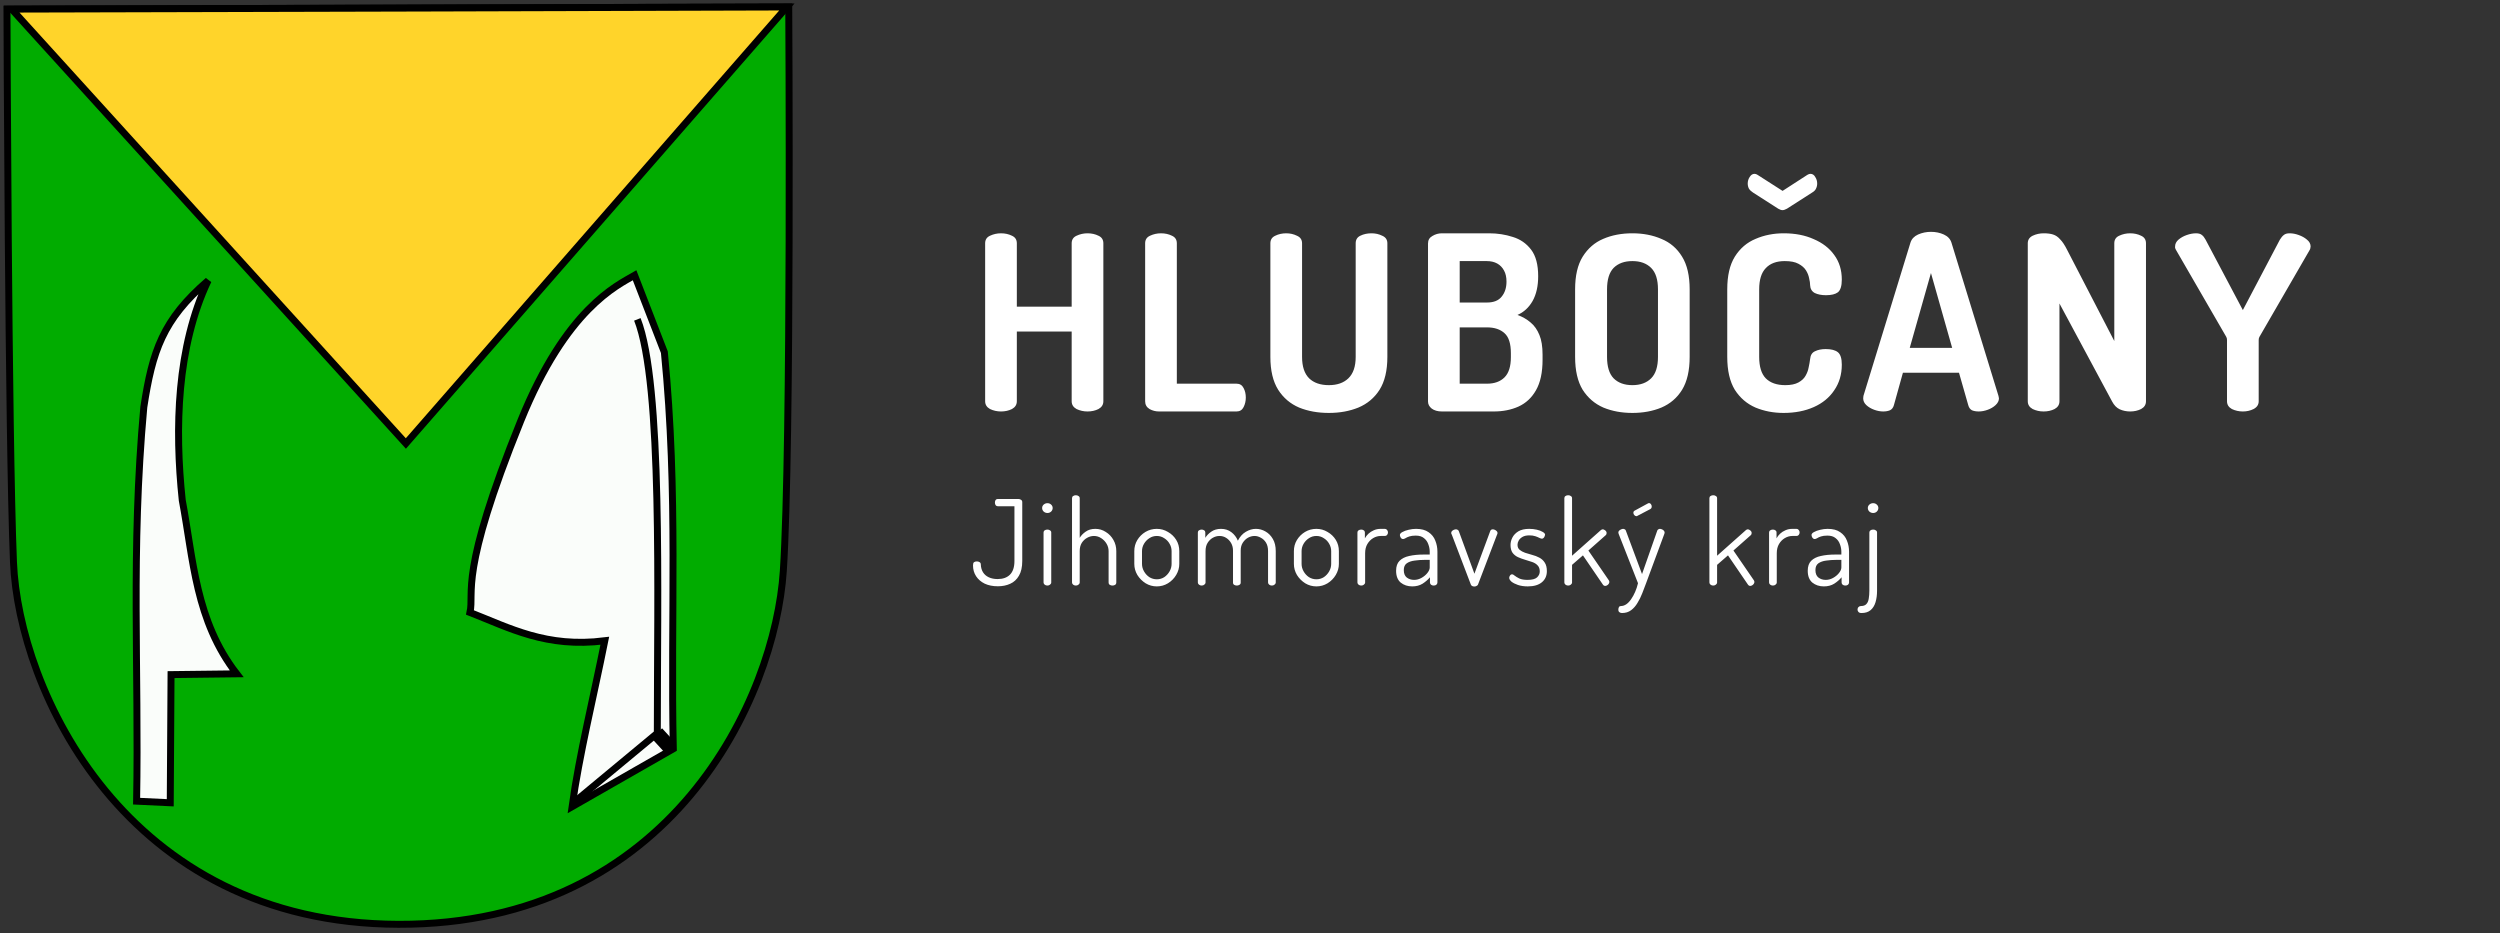
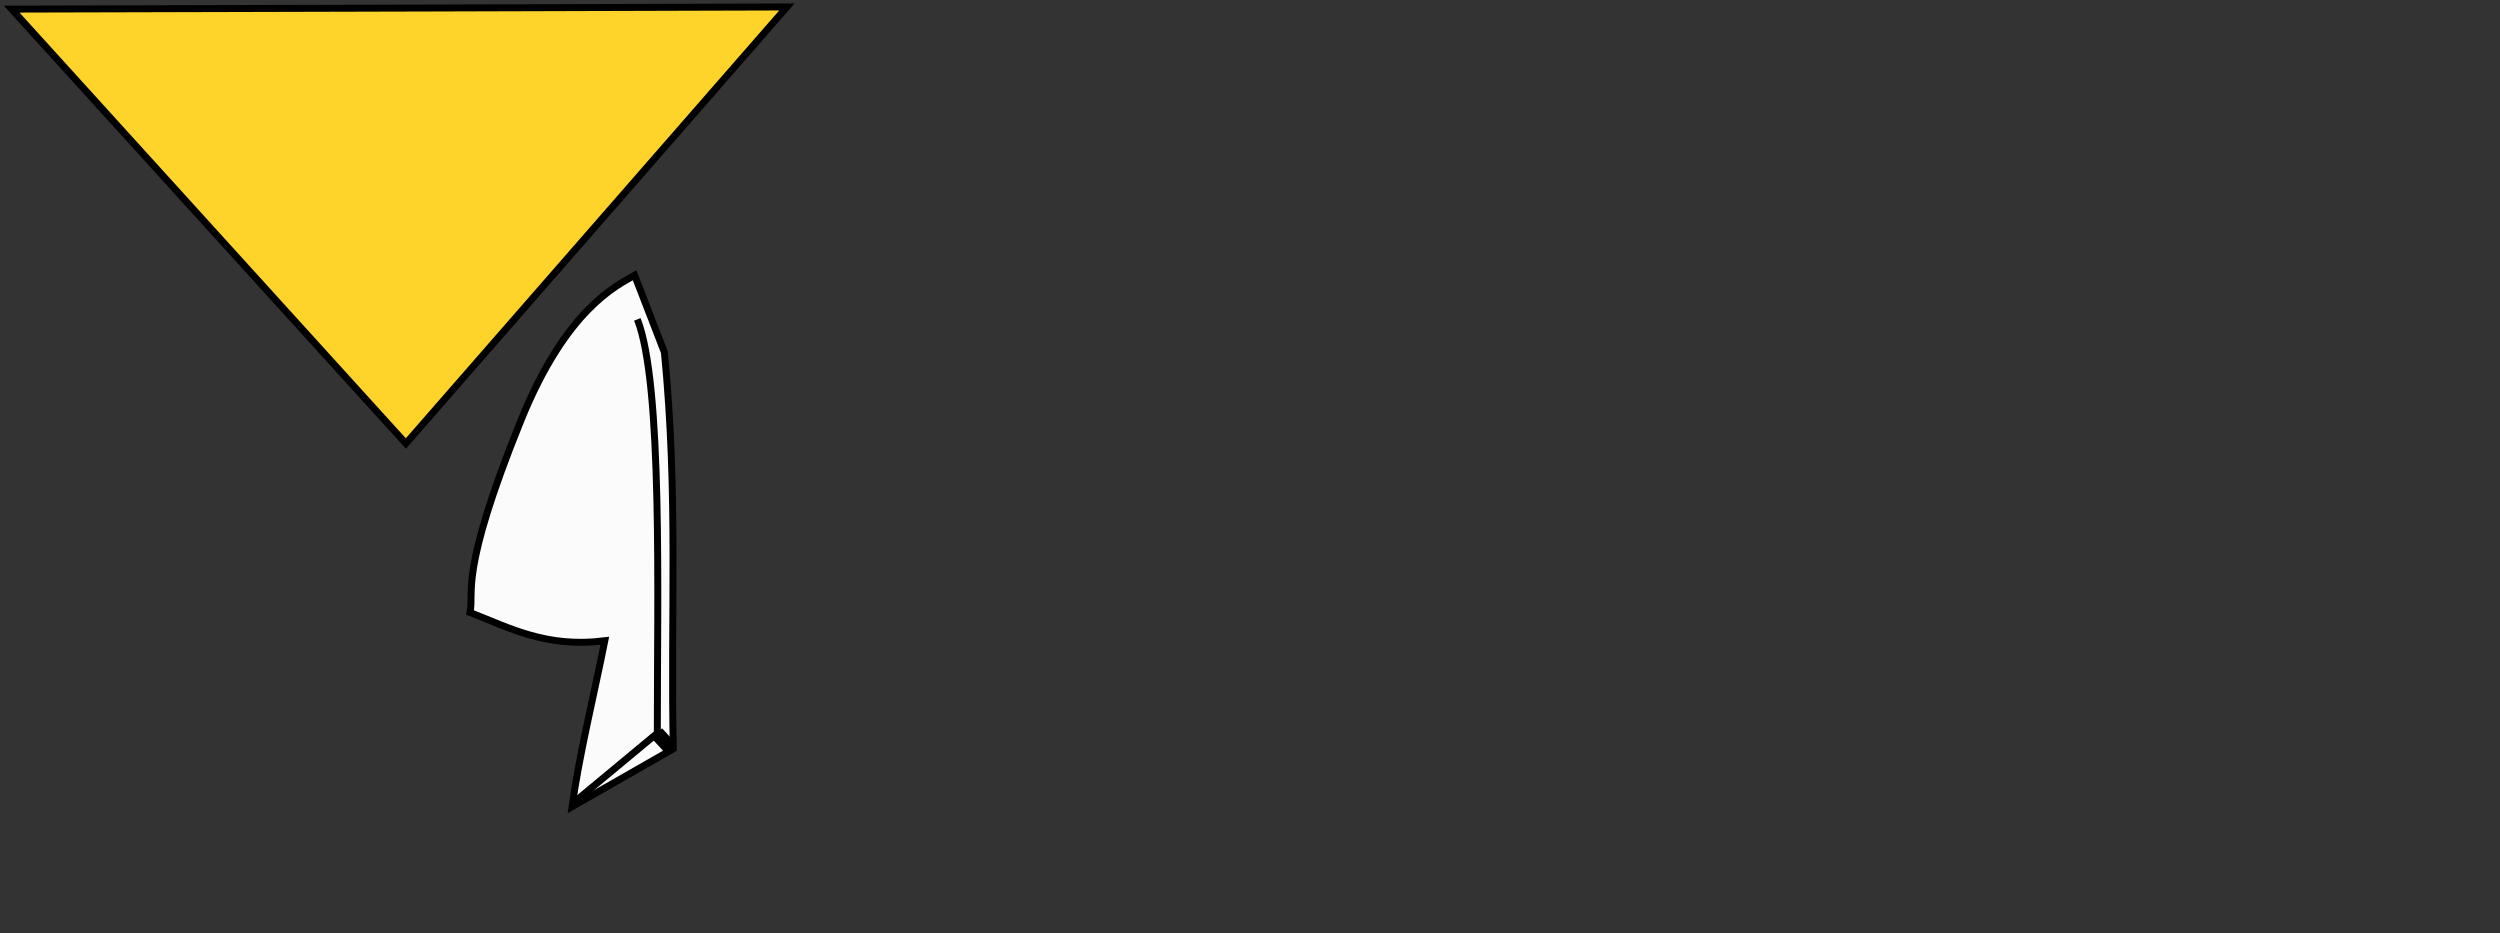
<svg xmlns="http://www.w3.org/2000/svg" width="359" height="134" viewBox="0 0 359 134" fill="none">
  <rect x="0" y="0" width="359" height="134" fill="#333333" stroke="none" />
-   <path d="M143.742 59.087C143.182 59.087 142.657 58.97 142.167 58.737C141.701 58.48 141.467 58.107 141.467 57.617V34.937C141.467 34.424 141.701 34.062 142.167 33.852C142.657 33.619 143.182 33.502 143.742 33.502C144.326 33.502 144.851 33.619 145.317 33.852C145.784 34.062 146.017 34.424 146.017 34.937V44.037H153.892V34.937C153.892 34.424 154.126 34.062 154.592 33.852C155.082 33.619 155.607 33.502 156.167 33.502C156.751 33.502 157.276 33.619 157.742 33.852C158.209 34.062 158.442 34.424 158.442 34.937V57.617C158.442 58.107 158.209 58.48 157.742 58.737C157.276 58.97 156.751 59.087 156.167 59.087C155.607 59.087 155.082 58.97 154.592 58.737C154.126 58.48 153.892 58.107 153.892 57.617V47.607H146.017V57.617C146.017 58.107 145.784 58.48 145.317 58.737C144.851 58.97 144.326 59.087 143.742 59.087ZM166.438 59.087C165.948 59.087 165.493 58.97 165.073 58.737C164.653 58.48 164.443 58.107 164.443 57.617V34.937C164.443 34.424 164.676 34.062 165.143 33.852C165.633 33.619 166.158 33.502 166.718 33.502C167.301 33.502 167.826 33.619 168.293 33.852C168.759 34.062 168.993 34.424 168.993 34.937V55.097H177.568C178.034 55.097 178.373 55.307 178.583 55.727C178.793 56.124 178.898 56.579 178.898 57.092C178.898 57.582 178.793 58.037 178.583 58.457C178.373 58.877 178.034 59.087 177.568 59.087H166.438ZM190.826 59.297C189.239 59.297 187.816 59.04 186.556 58.527C185.296 57.99 184.292 57.139 183.546 55.972C182.799 54.782 182.426 53.207 182.426 51.247V34.937C182.426 34.424 182.659 34.062 183.126 33.852C183.592 33.619 184.117 33.502 184.701 33.502C185.261 33.502 185.774 33.619 186.241 33.852C186.731 34.062 186.976 34.424 186.976 34.937V51.247C186.976 52.624 187.314 53.65 187.991 54.327C188.667 54.98 189.612 55.307 190.826 55.307C192.016 55.307 192.949 54.98 193.626 54.327C194.326 53.65 194.676 52.624 194.676 51.247V34.937C194.676 34.424 194.897 34.062 195.341 33.852C195.807 33.619 196.344 33.502 196.951 33.502C197.511 33.502 198.024 33.619 198.491 33.852C198.981 34.062 199.226 34.424 199.226 34.937V51.247C199.226 53.207 198.852 54.782 198.106 55.972C197.359 57.139 196.344 57.99 195.061 58.527C193.801 59.04 192.389 59.297 190.826 59.297ZM207.057 59.087C206.45 59.087 205.96 58.947 205.587 58.667C205.237 58.387 205.062 58.049 205.062 57.652V34.972C205.062 34.482 205.272 34.12 205.692 33.887C206.112 33.63 206.567 33.502 207.057 33.502H213.847C215.037 33.502 216.169 33.677 217.242 34.027C218.315 34.354 219.19 34.96 219.867 35.847C220.544 36.734 220.882 38.005 220.882 39.662C220.882 41.085 220.614 42.275 220.077 43.232C219.54 44.165 218.817 44.83 217.907 45.227C218.63 45.484 219.26 45.845 219.797 46.312C220.334 46.755 220.754 47.35 221.057 48.097C221.36 48.82 221.512 49.765 221.512 50.932V51.667C221.512 53.487 221.197 54.945 220.567 56.042C219.96 57.115 219.12 57.897 218.047 58.387C216.997 58.854 215.819 59.087 214.512 59.087H207.057ZM209.612 55.097H213.532C214.605 55.097 215.445 54.794 216.052 54.187C216.659 53.58 216.962 52.612 216.962 51.282V50.722C216.962 49.345 216.659 48.389 216.052 47.852C215.445 47.292 214.605 47.012 213.532 47.012H209.612V55.097ZM209.612 43.442H213.532C214.489 43.442 215.189 43.162 215.632 42.602C216.099 42.042 216.332 41.319 216.332 40.432C216.332 39.802 216.215 39.277 215.982 38.857C215.749 38.414 215.422 38.075 215.002 37.842C214.582 37.609 214.08 37.492 213.497 37.492H209.612V43.442ZM234.41 59.297C232.87 59.297 231.482 59.04 230.245 58.527C229.009 57.99 228.017 57.139 227.27 55.972C226.547 54.782 226.185 53.207 226.185 51.247V41.552C226.185 39.592 226.547 38.029 227.27 36.862C228.017 35.672 228.997 34.82 230.21 34.307C231.447 33.77 232.847 33.502 234.41 33.502C235.95 33.502 237.339 33.77 238.575 34.307C239.835 34.82 240.827 35.672 241.55 36.862C242.274 38.029 242.635 39.592 242.635 41.552V51.247C242.635 53.207 242.274 54.782 241.55 55.972C240.827 57.139 239.835 57.99 238.575 58.527C237.339 59.04 235.95 59.297 234.41 59.297ZM234.41 55.307C235.554 55.307 236.452 54.98 237.105 54.327C237.759 53.674 238.085 52.647 238.085 51.247V41.552C238.085 40.152 237.759 39.125 237.105 38.472C236.452 37.819 235.554 37.492 234.41 37.492C233.267 37.492 232.369 37.819 231.715 38.472C231.085 39.125 230.77 40.152 230.77 41.552V51.247C230.77 52.647 231.085 53.674 231.715 54.327C232.369 54.98 233.267 55.307 234.41 55.307ZM256.118 59.297C254.671 59.297 253.33 59.04 252.093 58.527C250.856 57.99 249.865 57.139 249.118 55.972C248.395 54.782 248.033 53.207 248.033 51.247V41.552C248.033 39.592 248.395 38.029 249.118 36.862C249.865 35.672 250.856 34.82 252.093 34.307C253.33 33.77 254.683 33.502 256.153 33.502C257.786 33.502 259.221 33.782 260.458 34.342C261.718 34.879 262.698 35.637 263.398 36.617C264.121 37.597 264.483 38.775 264.483 40.152C264.483 41.062 264.296 41.669 263.923 41.972C263.55 42.252 262.978 42.392 262.208 42.392C261.578 42.392 261.041 42.287 260.598 42.077C260.178 41.844 259.956 41.47 259.933 40.957C259.933 40.677 259.886 40.35 259.793 39.977C259.723 39.58 259.571 39.195 259.338 38.822C259.105 38.449 258.743 38.134 258.253 37.877C257.786 37.62 257.133 37.492 256.293 37.492C255.103 37.492 254.193 37.83 253.563 38.507C252.933 39.16 252.618 40.175 252.618 41.552V51.247C252.618 52.647 252.933 53.674 253.563 54.327C254.216 54.98 255.15 55.307 256.363 55.307C257.156 55.307 257.786 55.179 258.253 54.922C258.72 54.665 259.058 54.35 259.268 53.977C259.501 53.58 259.653 53.172 259.723 52.752C259.816 52.332 259.886 51.935 259.933 51.562C259.98 51.002 260.213 50.629 260.633 50.442C261.053 50.232 261.566 50.127 262.173 50.127C262.966 50.127 263.55 50.279 263.923 50.582C264.296 50.885 264.483 51.48 264.483 52.367C264.483 53.767 264.121 54.992 263.398 56.042C262.698 57.092 261.718 57.897 260.458 58.457C259.198 59.017 257.751 59.297 256.118 59.297ZM255.978 30.177C255.791 30.177 255.581 30.107 255.348 29.967L251.743 27.657C251.486 27.494 251.288 27.307 251.148 27.097C251.031 26.864 250.973 26.619 250.973 26.362C250.973 26.012 251.066 25.697 251.253 25.417C251.44 25.114 251.673 24.962 251.953 24.962C252.093 24.962 252.233 25.009 252.373 25.102L255.978 27.412L259.548 25.102C259.711 25.009 259.851 24.962 259.968 24.962C260.271 24.962 260.505 25.114 260.668 25.417C260.855 25.697 260.948 26.012 260.948 26.362C260.948 26.619 260.89 26.864 260.773 27.097C260.68 27.307 260.493 27.494 260.213 27.657L256.608 29.967C256.351 30.107 256.141 30.177 255.978 30.177ZM270.425 59.087C270.005 59.087 269.574 59.005 269.13 58.842C268.687 58.679 268.314 58.457 268.01 58.177C267.707 57.897 267.555 57.57 267.555 57.197C267.555 57.127 267.567 57.01 267.59 56.847L274.345 34.832C274.509 34.319 274.87 33.934 275.43 33.677C276.014 33.42 276.632 33.292 277.285 33.292C277.962 33.292 278.58 33.42 279.14 33.677C279.7 33.934 280.062 34.319 280.225 34.832L286.98 56.847C287.027 57.01 287.05 57.127 287.05 57.197C287.05 57.547 286.887 57.874 286.56 58.177C286.257 58.457 285.884 58.679 285.44 58.842C284.997 59.005 284.565 59.087 284.145 59.087C283.772 59.087 283.445 59.029 283.165 58.912C282.909 58.772 282.734 58.527 282.64 58.177L281.31 53.522H273.26L271.965 58.177C271.872 58.527 271.685 58.772 271.405 58.912C271.125 59.029 270.799 59.087 270.425 59.087ZM274.24 49.952H280.33L277.285 39.207L274.24 49.952ZM293.463 59.087C292.903 59.087 292.378 58.97 291.888 58.737C291.421 58.48 291.188 58.107 291.188 57.617V34.937C291.188 34.447 291.421 34.085 291.888 33.852C292.378 33.619 292.903 33.502 293.463 33.502C294.023 33.502 294.478 33.56 294.828 33.677C295.201 33.794 295.54 34.027 295.843 34.377C296.17 34.704 296.508 35.217 296.858 35.917L303.613 48.972V34.937C303.613 34.424 303.846 34.062 304.313 33.852C304.803 33.619 305.328 33.502 305.888 33.502C306.471 33.502 306.996 33.619 307.463 33.852C307.93 34.062 308.163 34.424 308.163 34.937V57.617C308.163 58.107 307.93 58.48 307.463 58.737C306.996 58.97 306.471 59.087 305.888 59.087C305.351 59.087 304.85 58.982 304.383 58.772C303.94 58.562 303.578 58.189 303.298 57.652L295.738 43.582V57.617C295.738 58.107 295.505 58.48 295.038 58.737C294.571 58.97 294.046 59.087 293.463 59.087ZM322.073 59.087C321.513 59.087 320.988 58.97 320.498 58.737C320.032 58.48 319.798 58.107 319.798 57.617V48.832C319.798 48.645 319.763 48.494 319.693 48.377L312.448 35.847C312.402 35.754 312.367 35.672 312.343 35.602C312.343 35.509 312.343 35.439 312.343 35.392C312.343 35.019 312.507 34.692 312.833 34.412C313.16 34.132 313.557 33.91 314.023 33.747C314.49 33.584 314.933 33.502 315.353 33.502C315.727 33.502 316.007 33.584 316.193 33.747C316.38 33.887 316.555 34.109 316.718 34.412L322.073 44.527L327.393 34.412C327.58 34.109 327.767 33.887 327.953 33.747C328.14 33.584 328.42 33.502 328.793 33.502C329.213 33.502 329.645 33.584 330.088 33.747C330.555 33.91 330.952 34.132 331.278 34.412C331.628 34.692 331.803 35.019 331.803 35.392C331.803 35.439 331.792 35.509 331.768 35.602C331.768 35.672 331.745 35.754 331.698 35.847L324.453 48.377C324.383 48.494 324.348 48.645 324.348 48.832V57.617C324.348 58.107 324.103 58.48 323.613 58.737C323.147 58.97 322.633 59.087 322.073 59.087ZM143.294 84.189C142.569 84.189 141.94 84.064 141.407 83.815C140.875 83.554 140.461 83.197 140.166 82.744C139.872 82.291 139.724 81.775 139.724 81.197C139.724 80.97 139.77 80.817 139.86 80.738C139.962 80.659 140.104 80.619 140.285 80.619C140.421 80.619 140.546 80.653 140.659 80.721C140.784 80.789 140.846 80.902 140.846 81.061C140.858 81.48 140.96 81.849 141.152 82.166C141.345 82.483 141.623 82.727 141.985 82.897C142.348 83.067 142.773 83.152 143.26 83.152C144.02 83.152 144.609 82.942 145.028 82.523C145.459 82.092 145.674 81.435 145.674 80.551V72.697H143.277C143.153 72.697 143.051 72.646 142.971 72.544C142.903 72.431 142.869 72.306 142.869 72.17C142.869 72.045 142.898 71.932 142.954 71.83C143.022 71.717 143.13 71.66 143.277 71.66H146.286C146.411 71.66 146.524 71.7 146.626 71.779C146.74 71.847 146.796 71.955 146.796 72.102V80.551C146.796 81.435 146.638 82.143 146.32 82.676C146.014 83.209 145.595 83.594 145.062 83.832C144.541 84.07 143.952 84.189 143.294 84.189ZM150.415 73.666C150.211 73.666 150.03 73.598 149.871 73.462C149.724 73.315 149.65 73.145 149.65 72.952C149.65 72.759 149.724 72.595 149.871 72.459C150.03 72.323 150.211 72.255 150.415 72.255C150.619 72.255 150.795 72.323 150.942 72.459C151.09 72.595 151.163 72.759 151.163 72.952C151.163 73.145 151.09 73.315 150.942 73.462C150.795 73.598 150.619 73.666 150.415 73.666ZM150.398 84.087C150.251 84.087 150.121 84.042 150.007 83.951C149.905 83.86 149.854 83.758 149.854 83.645V76.471C149.854 76.335 149.905 76.233 150.007 76.165C150.121 76.086 150.251 76.046 150.398 76.046C150.557 76.046 150.687 76.086 150.789 76.165C150.903 76.233 150.959 76.335 150.959 76.471V83.645C150.959 83.758 150.903 83.86 150.789 83.951C150.687 84.042 150.557 84.087 150.398 84.087ZM154.486 84.087C154.339 84.087 154.208 84.042 154.095 83.951C153.993 83.86 153.942 83.758 153.942 83.645V71.541C153.942 71.405 153.993 71.303 154.095 71.235C154.208 71.156 154.339 71.116 154.486 71.116C154.645 71.116 154.775 71.156 154.877 71.235C154.99 71.303 155.047 71.405 155.047 71.541V77.236C155.24 76.907 155.523 76.613 155.897 76.352C156.271 76.08 156.736 75.944 157.291 75.944C157.835 75.944 158.334 76.091 158.787 76.386C159.252 76.669 159.62 77.055 159.892 77.542C160.164 78.018 160.3 78.551 160.3 79.14V83.645C160.3 83.792 160.243 83.906 160.13 83.985C160.017 84.053 159.886 84.087 159.739 84.087C159.614 84.087 159.49 84.053 159.365 83.985C159.252 83.906 159.195 83.792 159.195 83.645V79.14C159.195 78.766 159.099 78.415 158.906 78.086C158.713 77.757 158.458 77.491 158.141 77.287C157.824 77.072 157.472 76.964 157.087 76.964C156.747 76.964 156.418 77.055 156.101 77.236C155.795 77.406 155.54 77.65 155.336 77.967C155.143 78.284 155.047 78.675 155.047 79.14V83.645C155.047 83.758 154.99 83.86 154.877 83.951C154.775 84.042 154.645 84.087 154.486 84.087ZM166.116 84.206C165.538 84.206 165.005 84.059 164.518 83.764C164.031 83.458 163.634 83.061 163.328 82.574C163.033 82.075 162.886 81.543 162.886 80.976V79.14C162.886 78.562 163.028 78.035 163.311 77.559C163.606 77.072 163.997 76.681 164.484 76.386C164.983 76.091 165.527 75.944 166.116 75.944C166.694 75.944 167.227 76.091 167.714 76.386C168.213 76.669 168.609 77.049 168.904 77.525C169.199 78.001 169.346 78.539 169.346 79.14V80.976C169.346 81.531 169.199 82.058 168.904 82.557C168.609 83.056 168.213 83.458 167.714 83.764C167.227 84.059 166.694 84.206 166.116 84.206ZM166.116 83.186C166.513 83.186 166.87 83.084 167.187 82.88C167.504 82.665 167.759 82.387 167.952 82.047C168.145 81.707 168.241 81.35 168.241 80.976V79.14C168.241 78.766 168.145 78.415 167.952 78.086C167.771 77.757 167.516 77.491 167.187 77.287C166.87 77.072 166.513 76.964 166.116 76.964C165.719 76.964 165.362 77.072 165.045 77.287C164.728 77.491 164.473 77.757 164.28 78.086C164.087 78.415 163.991 78.766 163.991 79.14V80.976C163.991 81.35 164.087 81.707 164.28 82.047C164.473 82.387 164.728 82.665 165.045 82.88C165.374 83.084 165.731 83.186 166.116 83.186ZM172.555 84.087C172.407 84.087 172.277 84.042 172.164 83.951C172.062 83.86 172.011 83.758 172.011 83.645V76.471C172.011 76.335 172.062 76.233 172.164 76.165C172.277 76.086 172.407 76.046 172.555 76.046C172.702 76.046 172.827 76.086 172.929 76.165C173.031 76.233 173.082 76.335 173.082 76.471V77.236C173.274 76.907 173.558 76.613 173.932 76.352C174.317 76.08 174.787 75.944 175.343 75.944C175.909 75.944 176.402 76.103 176.822 76.42C177.241 76.737 177.553 77.145 177.757 77.644C178.051 77.066 178.431 76.641 178.896 76.369C179.372 76.086 179.853 75.944 180.341 75.944C180.828 75.944 181.287 76.069 181.718 76.318C182.16 76.567 182.517 76.93 182.789 77.406C183.061 77.871 183.197 78.449 183.197 79.14V83.645C183.197 83.758 183.14 83.86 183.027 83.951C182.925 84.042 182.794 84.087 182.636 84.087C182.488 84.087 182.358 84.042 182.245 83.951C182.143 83.86 182.092 83.758 182.092 83.645V79.14C182.092 78.653 181.995 78.25 181.803 77.933C181.61 77.616 181.361 77.378 181.055 77.219C180.76 77.049 180.46 76.964 180.154 76.964C179.825 76.964 179.508 77.049 179.202 77.219C178.907 77.389 178.658 77.633 178.454 77.95C178.261 78.256 178.165 78.624 178.165 79.055V83.662C178.165 83.809 178.102 83.917 177.978 83.985C177.864 84.053 177.74 84.087 177.604 84.087C177.479 84.087 177.354 84.053 177.23 83.985C177.116 83.917 177.06 83.809 177.06 83.662V79.072C177.06 78.664 176.969 78.301 176.788 77.984C176.606 77.667 176.368 77.417 176.074 77.236C175.79 77.055 175.473 76.964 175.122 76.964C174.793 76.964 174.476 77.049 174.17 77.219C173.864 77.389 173.609 77.638 173.405 77.967C173.212 78.284 173.116 78.675 173.116 79.14V83.645C173.116 83.758 173.059 83.86 172.946 83.951C172.844 84.042 172.713 84.087 172.555 84.087ZM189.033 84.206C188.455 84.206 187.922 84.059 187.435 83.764C186.947 83.458 186.551 83.061 186.245 82.574C185.95 82.075 185.803 81.543 185.803 80.976V79.14C185.803 78.562 185.944 78.035 186.228 77.559C186.522 77.072 186.913 76.681 187.401 76.386C187.899 76.091 188.443 75.944 189.033 75.944C189.611 75.944 190.143 76.091 190.631 76.386C191.129 76.669 191.526 77.049 191.821 77.525C192.115 78.001 192.263 78.539 192.263 79.14V80.976C192.263 81.531 192.115 82.058 191.821 82.557C191.526 83.056 191.129 83.458 190.631 83.764C190.143 84.059 189.611 84.206 189.033 84.206ZM189.033 83.186C189.429 83.186 189.786 83.084 190.104 82.88C190.421 82.665 190.676 82.387 190.869 82.047C191.061 81.707 191.158 81.35 191.158 80.976V79.14C191.158 78.766 191.061 78.415 190.869 78.086C190.687 77.757 190.432 77.491 190.104 77.287C189.786 77.072 189.429 76.964 189.033 76.964C188.636 76.964 188.279 77.072 187.962 77.287C187.644 77.491 187.389 77.757 187.197 78.086C187.004 78.415 186.908 78.766 186.908 79.14V80.976C186.908 81.35 187.004 81.707 187.197 82.047C187.389 82.387 187.644 82.665 187.962 82.88C188.29 83.084 188.647 83.186 189.033 83.186ZM195.471 84.087C195.324 84.087 195.194 84.042 195.08 83.951C194.978 83.86 194.927 83.758 194.927 83.645V76.471C194.927 76.335 194.978 76.233 195.08 76.165C195.194 76.086 195.324 76.046 195.471 76.046C195.619 76.046 195.743 76.086 195.845 76.165C195.947 76.233 195.998 76.335 195.998 76.471V77.304C196.123 77.066 196.293 76.845 196.508 76.641C196.724 76.437 196.979 76.273 197.273 76.148C197.568 76.012 197.902 75.944 198.276 75.944H198.871C198.996 75.944 199.098 75.995 199.177 76.097C199.268 76.199 199.313 76.318 199.313 76.454C199.313 76.601 199.268 76.726 199.177 76.828C199.098 76.919 198.996 76.964 198.871 76.964H198.276C197.902 76.964 197.54 77.066 197.188 77.27C196.848 77.474 196.571 77.757 196.355 78.12C196.14 78.483 196.032 78.925 196.032 79.446V83.645C196.032 83.758 195.976 83.86 195.862 83.951C195.76 84.042 195.63 84.087 195.471 84.087ZM202.792 84.206C202.146 84.206 201.596 84.025 201.143 83.662C200.701 83.288 200.48 82.721 200.48 81.962C200.48 81.339 200.644 80.863 200.973 80.534C201.313 80.194 201.778 79.962 202.367 79.837C202.968 79.701 203.659 79.633 204.441 79.633H205.308V79.242C205.308 78.868 205.24 78.505 205.104 78.154C204.979 77.791 204.77 77.497 204.475 77.27C204.192 77.032 203.801 76.913 203.302 76.913C202.928 76.913 202.622 76.953 202.384 77.032C202.146 77.111 201.959 77.196 201.823 77.287C201.687 77.366 201.574 77.406 201.483 77.406C201.347 77.406 201.234 77.338 201.143 77.202C201.064 77.066 201.024 76.941 201.024 76.828C201.024 76.669 201.143 76.528 201.381 76.403C201.619 76.267 201.914 76.159 202.265 76.08C202.628 75.989 202.985 75.944 203.336 75.944C204.095 75.944 204.696 76.103 205.138 76.42C205.591 76.726 205.914 77.128 206.107 77.627C206.311 78.126 206.413 78.658 206.413 79.225V83.645C206.413 83.77 206.362 83.877 206.26 83.968C206.169 84.047 206.039 84.087 205.869 84.087C205.733 84.087 205.608 84.047 205.495 83.968C205.393 83.877 205.342 83.77 205.342 83.645V82.897C205.059 83.237 204.707 83.543 204.288 83.815C203.869 84.076 203.37 84.206 202.792 84.206ZM203.064 83.271C203.438 83.271 203.795 83.175 204.135 82.982C204.475 82.789 204.753 82.557 204.968 82.285C205.195 82.002 205.308 81.735 205.308 81.486V80.398H204.594C204.084 80.398 203.597 80.432 203.132 80.5C202.679 80.557 202.305 80.687 202.01 80.891C201.727 81.095 201.585 81.418 201.585 81.86C201.585 82.347 201.727 82.704 202.01 82.931C202.305 83.158 202.656 83.271 203.064 83.271ZM211.727 84.223C211.603 84.223 211.495 84.2 211.404 84.155C211.314 84.11 211.251 84.042 211.217 83.951L208.48 76.777C208.458 76.754 208.435 76.715 208.412 76.658C208.401 76.601 208.395 76.556 208.395 76.522C208.395 76.431 208.429 76.346 208.497 76.267C208.577 76.188 208.667 76.125 208.769 76.08C208.883 76.035 208.985 76.012 209.075 76.012C209.166 76.012 209.245 76.035 209.313 76.08C209.393 76.114 209.449 76.176 209.483 76.267L211.727 82.387L213.971 76.335C213.994 76.244 214.034 76.171 214.09 76.114C214.147 76.046 214.238 76.012 214.362 76.012C214.453 76.012 214.549 76.035 214.651 76.08C214.753 76.125 214.844 76.188 214.923 76.267C215.003 76.335 215.042 76.42 215.042 76.522C215.042 76.567 215.037 76.618 215.025 76.675C215.014 76.72 214.997 76.754 214.974 76.777L212.237 83.951C212.203 84.03 212.135 84.093 212.033 84.138C211.943 84.195 211.841 84.223 211.727 84.223ZM219.393 84.206C218.86 84.206 218.39 84.138 217.982 84.002C217.585 83.866 217.274 83.707 217.047 83.526C216.832 83.333 216.724 83.152 216.724 82.982C216.724 82.903 216.741 82.829 216.775 82.761C216.809 82.682 216.854 82.614 216.911 82.557C216.979 82.5 217.047 82.472 217.115 82.472C217.24 82.472 217.376 82.54 217.523 82.676C217.682 82.801 217.897 82.931 218.169 83.067C218.452 83.203 218.849 83.271 219.359 83.271C220.005 83.271 220.458 83.152 220.719 82.914C220.98 82.665 221.11 82.381 221.11 82.064C221.11 81.69 221.008 81.401 220.804 81.197C220.611 80.982 220.351 80.817 220.022 80.704C219.705 80.591 219.365 80.483 219.002 80.381C218.651 80.279 218.311 80.154 217.982 80.007C217.665 79.86 217.404 79.65 217.2 79.378C217.007 79.095 216.911 78.721 216.911 78.256C216.911 77.893 217.002 77.536 217.183 77.185C217.364 76.834 217.648 76.539 218.033 76.301C218.43 76.063 218.951 75.944 219.597 75.944C219.971 75.944 220.334 75.984 220.685 76.063C221.036 76.142 221.32 76.25 221.535 76.386C221.762 76.511 221.875 76.647 221.875 76.794C221.875 76.839 221.852 76.913 221.807 77.015C221.773 77.106 221.722 77.185 221.654 77.253C221.586 77.321 221.507 77.355 221.416 77.355C221.325 77.355 221.201 77.315 221.042 77.236C220.895 77.157 220.702 77.077 220.464 76.998C220.226 76.919 219.943 76.879 219.614 76.879C219.206 76.879 218.877 76.953 218.628 77.1C218.379 77.247 218.197 77.423 218.084 77.627C217.971 77.831 217.914 78.029 217.914 78.222C217.914 78.539 218.016 78.783 218.22 78.953C218.424 79.123 218.685 79.265 219.002 79.378C219.331 79.48 219.671 79.582 220.022 79.684C220.385 79.775 220.725 79.905 221.042 80.075C221.371 80.245 221.631 80.483 221.824 80.789C222.028 81.095 222.13 81.503 222.13 82.013C222.13 82.682 221.892 83.214 221.416 83.611C220.94 84.008 220.266 84.206 219.393 84.206ZM225.185 84.087C225.038 84.087 224.908 84.042 224.794 83.951C224.692 83.86 224.641 83.758 224.641 83.645V71.541C224.641 71.405 224.692 71.303 224.794 71.235C224.908 71.156 225.038 71.116 225.185 71.116C225.344 71.116 225.474 71.156 225.576 71.235C225.69 71.303 225.746 71.405 225.746 71.541V79.803L229.894 76.114C229.985 76.046 230.07 76.012 230.149 76.012C230.24 76.012 230.325 76.04 230.404 76.097C230.495 76.142 230.569 76.205 230.625 76.284C230.682 76.352 230.71 76.437 230.71 76.539C230.71 76.596 230.699 76.652 230.676 76.709C230.665 76.754 230.637 76.8 230.591 76.845L228.092 79.055L231.033 83.339C231.079 83.407 231.101 83.486 231.101 83.577C231.101 83.656 231.073 83.741 231.016 83.832C230.96 83.923 230.88 83.996 230.778 84.053C230.688 84.11 230.597 84.138 230.506 84.138C230.37 84.138 230.257 84.07 230.166 83.934L227.31 79.752L225.746 81.112V83.645C225.746 83.758 225.69 83.86 225.576 83.951C225.474 84.042 225.344 84.087 225.185 84.087ZM232.922 88.031C232.774 88.031 232.65 87.991 232.548 87.912C232.446 87.844 232.395 87.719 232.395 87.538C232.395 87.402 232.423 87.283 232.48 87.181C232.536 87.079 232.627 87.028 232.752 87.028C233.024 87.028 233.284 86.943 233.534 86.773C233.783 86.603 234.015 86.359 234.231 86.042C234.446 85.736 234.639 85.385 234.809 84.988C234.979 84.603 235.115 84.189 235.217 83.747L232.429 76.641C232.406 76.573 232.395 76.516 232.395 76.471C232.395 76.369 232.429 76.284 232.497 76.216C232.576 76.137 232.667 76.074 232.769 76.029C232.882 75.972 232.984 75.944 233.075 75.944C233.165 75.944 233.245 75.967 233.313 76.012C233.392 76.046 233.443 76.103 233.466 76.182L235.795 82.438L237.988 76.182C238.022 76.103 238.073 76.046 238.141 76.012C238.209 75.967 238.282 75.944 238.362 75.944C238.452 75.944 238.549 75.967 238.651 76.012C238.764 76.057 238.855 76.12 238.923 76.199C239.002 76.278 239.042 76.375 239.042 76.488C239.042 76.545 239.03 76.596 239.008 76.641L236.373 83.764C236.203 84.217 236.021 84.693 235.829 85.192C235.636 85.691 235.409 86.15 235.149 86.569C234.899 87 234.593 87.351 234.231 87.623C233.868 87.895 233.432 88.031 232.922 88.031ZM234.996 74.125C234.882 74.125 234.78 74.074 234.69 73.972C234.599 73.87 234.554 73.762 234.554 73.649C234.554 73.49 234.616 73.383 234.741 73.326L236.645 72.289C236.701 72.255 236.747 72.238 236.781 72.238C236.905 72.238 237.002 72.289 237.07 72.391C237.149 72.493 237.189 72.606 237.189 72.731C237.189 72.901 237.121 73.026 236.985 73.105L235.166 74.057C235.143 74.068 235.115 74.085 235.081 74.108C235.047 74.119 235.018 74.125 234.996 74.125ZM246.014 84.087C245.866 84.087 245.736 84.042 245.623 83.951C245.521 83.86 245.47 83.758 245.47 83.645V71.541C245.47 71.405 245.521 71.303 245.623 71.235C245.736 71.156 245.866 71.116 246.014 71.116C246.172 71.116 246.303 71.156 246.405 71.235C246.518 71.303 246.575 71.405 246.575 71.541V79.803L250.723 76.114C250.813 76.046 250.898 76.012 250.978 76.012C251.068 76.012 251.153 76.04 251.233 76.097C251.323 76.142 251.397 76.205 251.454 76.284C251.51 76.352 251.539 76.437 251.539 76.539C251.539 76.596 251.527 76.652 251.505 76.709C251.493 76.754 251.465 76.8 251.42 76.845L248.921 79.055L251.862 83.339C251.907 83.407 251.93 83.486 251.93 83.577C251.93 83.656 251.901 83.741 251.845 83.832C251.788 83.923 251.709 83.996 251.607 84.053C251.516 84.11 251.425 84.138 251.335 84.138C251.199 84.138 251.085 84.07 250.995 83.934L248.139 79.752L246.575 81.112V83.645C246.575 83.758 246.518 83.86 246.405 83.951C246.303 84.042 246.172 84.087 246.014 84.087ZM254.583 84.087C254.436 84.087 254.305 84.042 254.192 83.951C254.09 83.86 254.039 83.758 254.039 83.645V76.471C254.039 76.335 254.09 76.233 254.192 76.165C254.305 76.086 254.436 76.046 254.583 76.046C254.73 76.046 254.855 76.086 254.957 76.165C255.059 76.233 255.11 76.335 255.11 76.471V77.304C255.235 77.066 255.405 76.845 255.62 76.641C255.835 76.437 256.09 76.273 256.385 76.148C256.68 76.012 257.014 75.944 257.388 75.944H257.983C258.108 75.944 258.21 75.995 258.289 76.097C258.38 76.199 258.425 76.318 258.425 76.454C258.425 76.601 258.38 76.726 258.289 76.828C258.21 76.919 258.108 76.964 257.983 76.964H257.388C257.014 76.964 256.651 77.066 256.3 77.27C255.96 77.474 255.682 77.757 255.467 78.12C255.252 78.483 255.144 78.925 255.144 79.446V83.645C255.144 83.758 255.087 83.86 254.974 83.951C254.872 84.042 254.742 84.087 254.583 84.087ZM261.903 84.206C261.257 84.206 260.708 84.025 260.254 83.662C259.812 83.288 259.591 82.721 259.591 81.962C259.591 81.339 259.756 80.863 260.084 80.534C260.424 80.194 260.889 79.962 261.478 79.837C262.079 79.701 262.77 79.633 263.552 79.633H264.419V79.242C264.419 78.868 264.351 78.505 264.215 78.154C264.091 77.791 263.881 77.497 263.586 77.27C263.303 77.032 262.912 76.913 262.413 76.913C262.039 76.913 261.733 76.953 261.495 77.032C261.257 77.111 261.07 77.196 260.934 77.287C260.798 77.366 260.685 77.406 260.594 77.406C260.458 77.406 260.345 77.338 260.254 77.202C260.175 77.066 260.135 76.941 260.135 76.828C260.135 76.669 260.254 76.528 260.492 76.403C260.73 76.267 261.025 76.159 261.376 76.08C261.739 75.989 262.096 75.944 262.447 75.944C263.207 75.944 263.807 76.103 264.249 76.42C264.703 76.726 265.026 77.128 265.218 77.627C265.422 78.126 265.524 78.658 265.524 79.225V83.645C265.524 83.77 265.473 83.877 265.371 83.968C265.281 84.047 265.15 84.087 264.98 84.087C264.844 84.087 264.72 84.047 264.606 83.968C264.504 83.877 264.453 83.77 264.453 83.645V82.897C264.17 83.237 263.819 83.543 263.399 83.815C262.98 84.076 262.481 84.206 261.903 84.206ZM262.175 83.271C262.549 83.271 262.906 83.175 263.246 82.982C263.586 82.789 263.864 82.557 264.079 82.285C264.306 82.002 264.419 81.735 264.419 81.486V80.398H263.705C263.195 80.398 262.708 80.432 262.243 80.5C261.79 80.557 261.416 80.687 261.121 80.891C260.838 81.095 260.696 81.418 260.696 81.86C260.696 82.347 260.838 82.704 261.121 82.931C261.416 83.158 261.767 83.271 262.175 83.271ZM267.318 88.031C267.114 88.031 266.966 87.98 266.876 87.878C266.785 87.776 266.74 87.663 266.74 87.538C266.74 87.379 266.791 87.255 266.893 87.164C266.983 87.073 267.091 87.028 267.216 87.028C267.578 87.028 267.845 86.932 268.015 86.739C268.196 86.546 268.309 86.28 268.355 85.94C268.411 85.611 268.44 85.237 268.44 84.818V76.471C268.44 76.335 268.491 76.233 268.593 76.165C268.695 76.086 268.825 76.046 268.984 76.046C269.142 76.046 269.273 76.086 269.375 76.165C269.488 76.233 269.545 76.335 269.545 76.471V84.818C269.545 85.441 269.471 85.997 269.324 86.484C269.176 86.971 268.938 87.351 268.61 87.623C268.281 87.895 267.85 88.031 267.318 88.031ZM268.984 73.666C268.78 73.666 268.598 73.598 268.44 73.462C268.292 73.315 268.219 73.145 268.219 72.952C268.219 72.759 268.292 72.595 268.44 72.459C268.598 72.323 268.78 72.255 268.984 72.255C269.188 72.255 269.363 72.323 269.511 72.459C269.658 72.595 269.732 72.759 269.732 72.952C269.732 73.145 269.658 73.315 269.511 73.462C269.363 73.598 269.188 73.666 268.984 73.666Z" fill="white" />
-   <path d="M1 1.309C1 1.309 1.189 62.476 1.935 80.726C2.68 98.977 17.93 132.62 57.22 132.73C96.511 132.839 111.306 100.123 112.485 81.983C113.664 63.842 113.265 1 113.265 1L1 1.309Z" fill="#01AC00" stroke="black" />
-   <path d="M29.887 40.291C23.353 45.92 21.884 50.436 20.652 58.466C18.76 79.249 19.962 96.188 19.617 115.049L24.448 115.278L24.562 96.874L33.993 96.76C28.064 89.114 27.776 80.346 26.173 71.84C25.082 61.508 25.375 49.827 29.887 40.291Z" fill="white" fill-opacity="0.98" stroke="black" />
  <path d="M1.674 1.309C38.782 1.206 85.536 1.103 112.999 1L58.282 63.688L1.674 1.309Z" fill="#FFD42A" stroke="black" />
  <path d="M91.127 39.529L95.403 50.578C97.424 71.145 96.27 88.556 96.686 107.527L82.148 115.843C83.167 108.445 85.259 99.982 86.851 92.015C78.458 93.075 73.158 90.157 67.491 87.951C68.144 84.978 65.823 82.558 74.786 60.418C81.304 44.316 88.578 41.013 91.127 39.529Z" fill="white" fill-opacity="0.98" stroke="black" />
  <path d="M91.524 45.861C95.177 55.115 94.389 85.531 94.39 105.285L82.197 115.406" stroke="black" />
  <path d="M94.311 105.285L96.301 107.455" stroke="black" stroke-width="2.076" />
</svg>